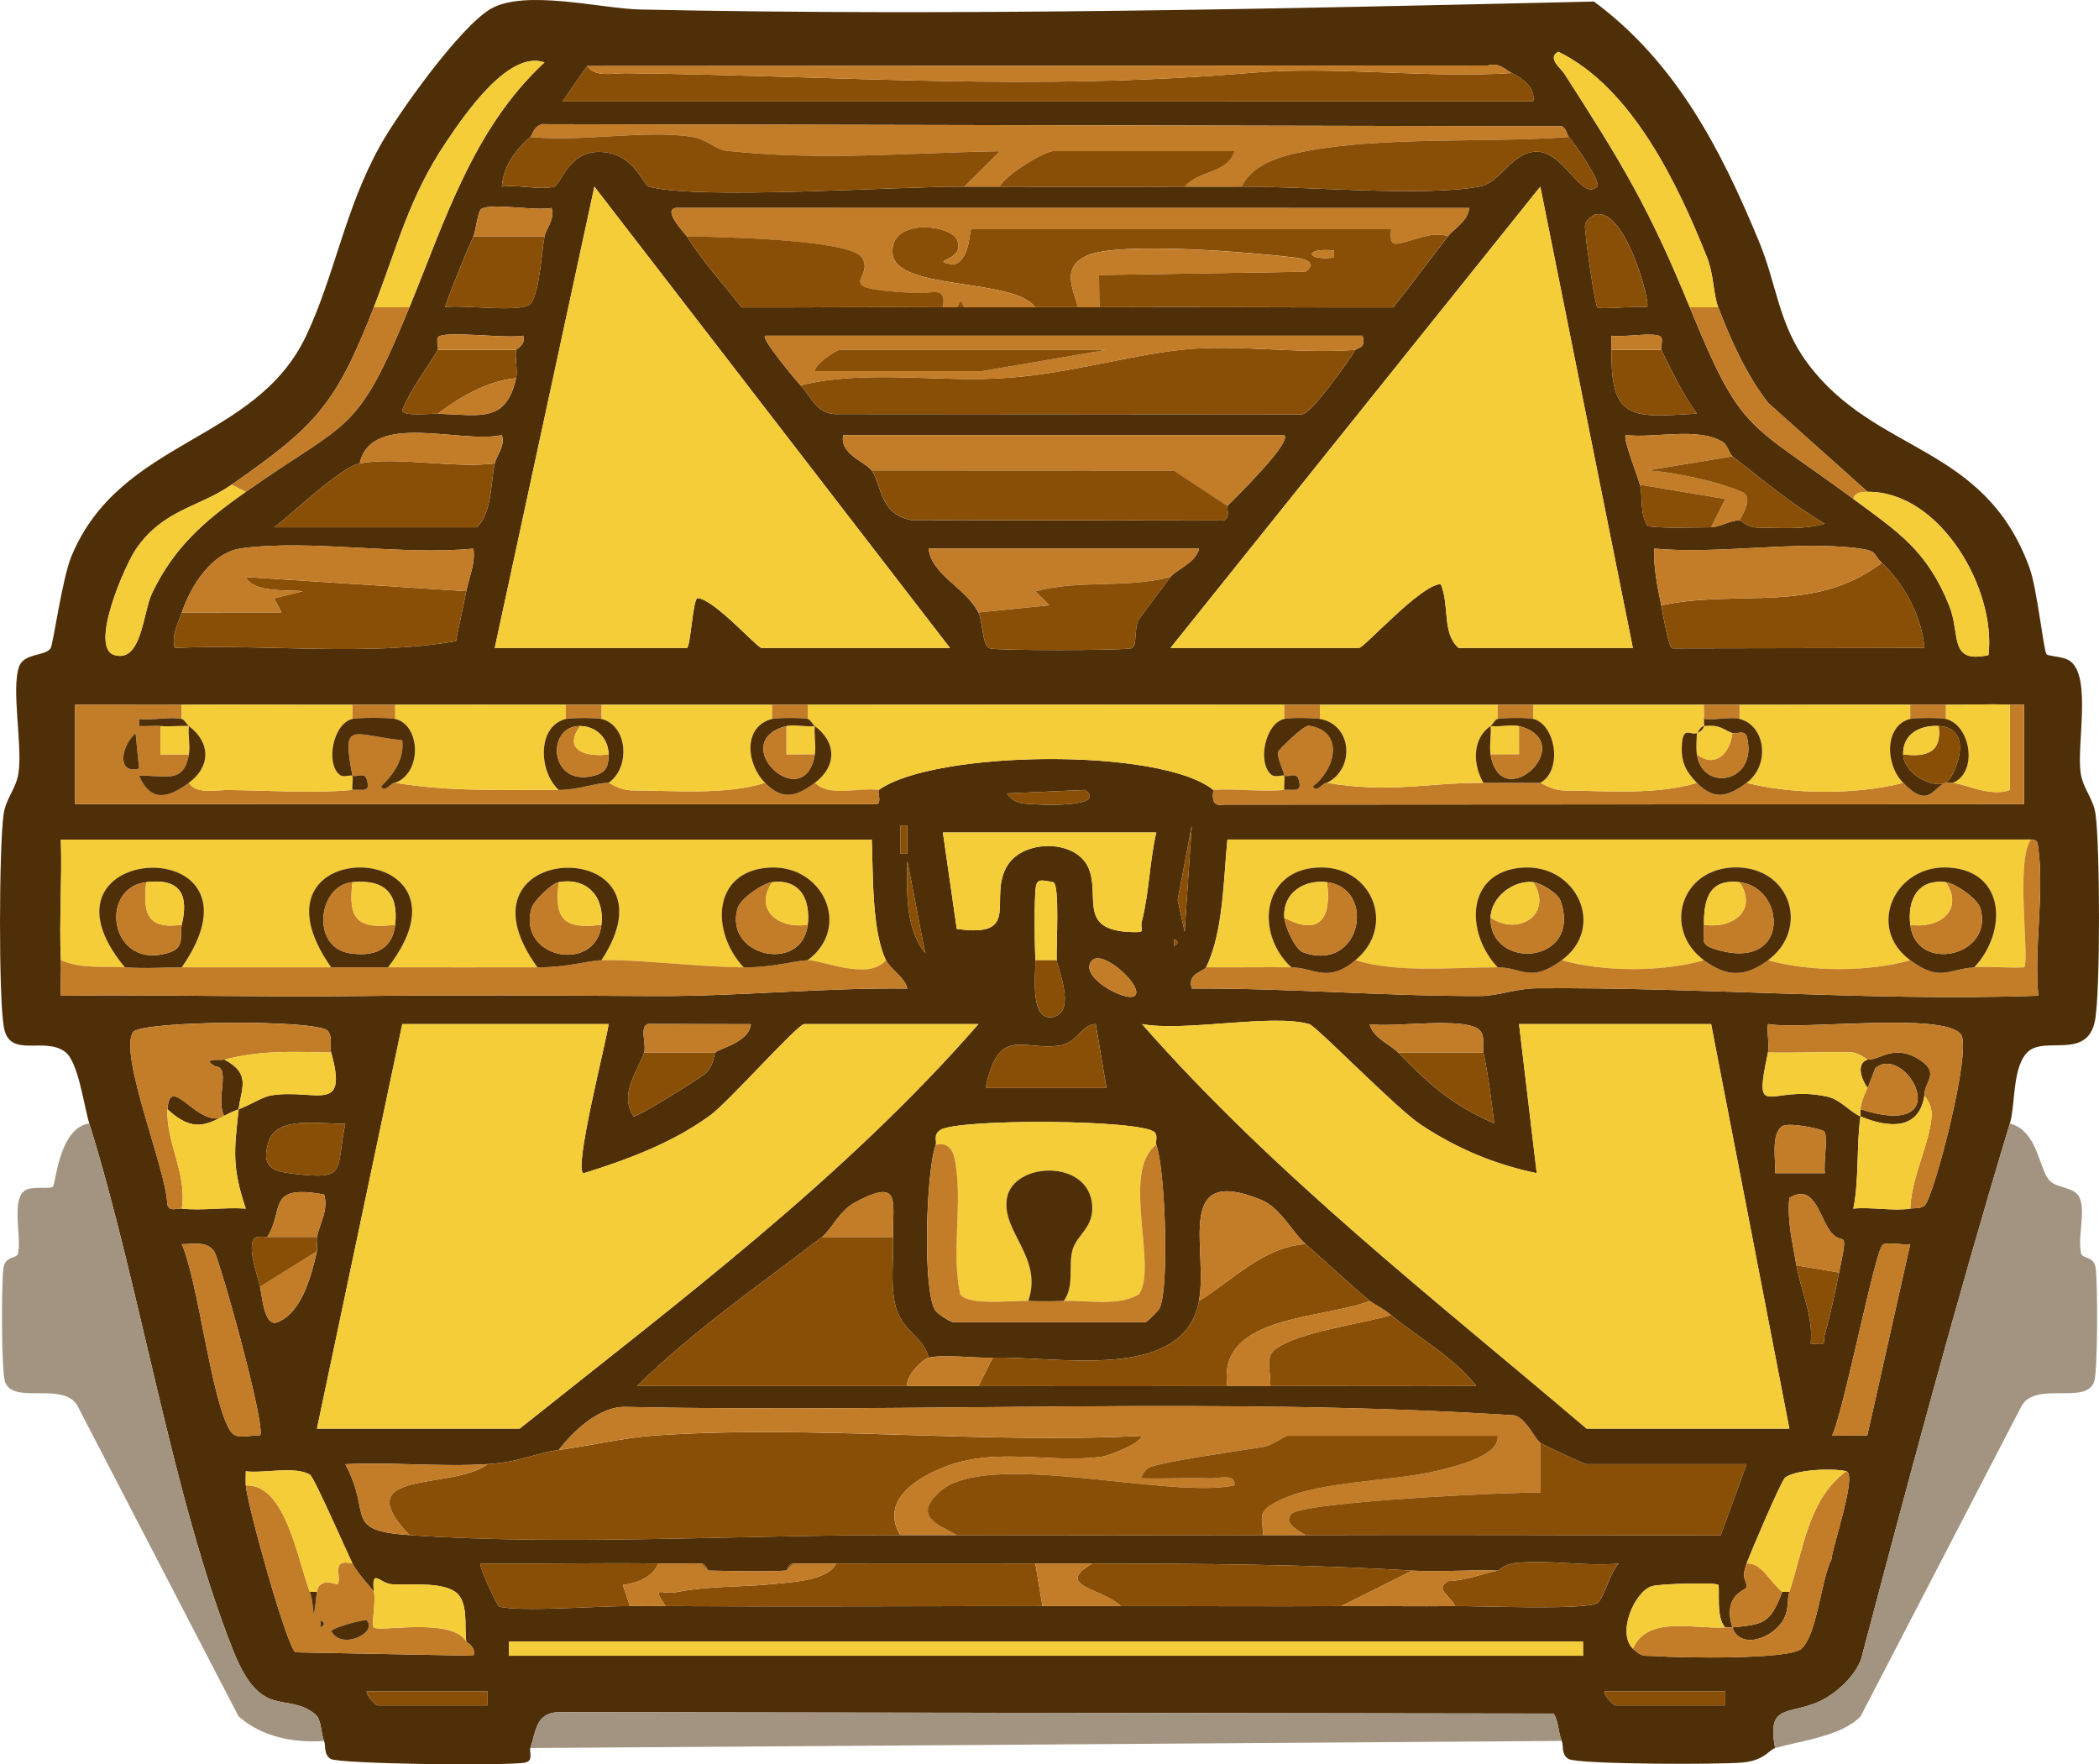
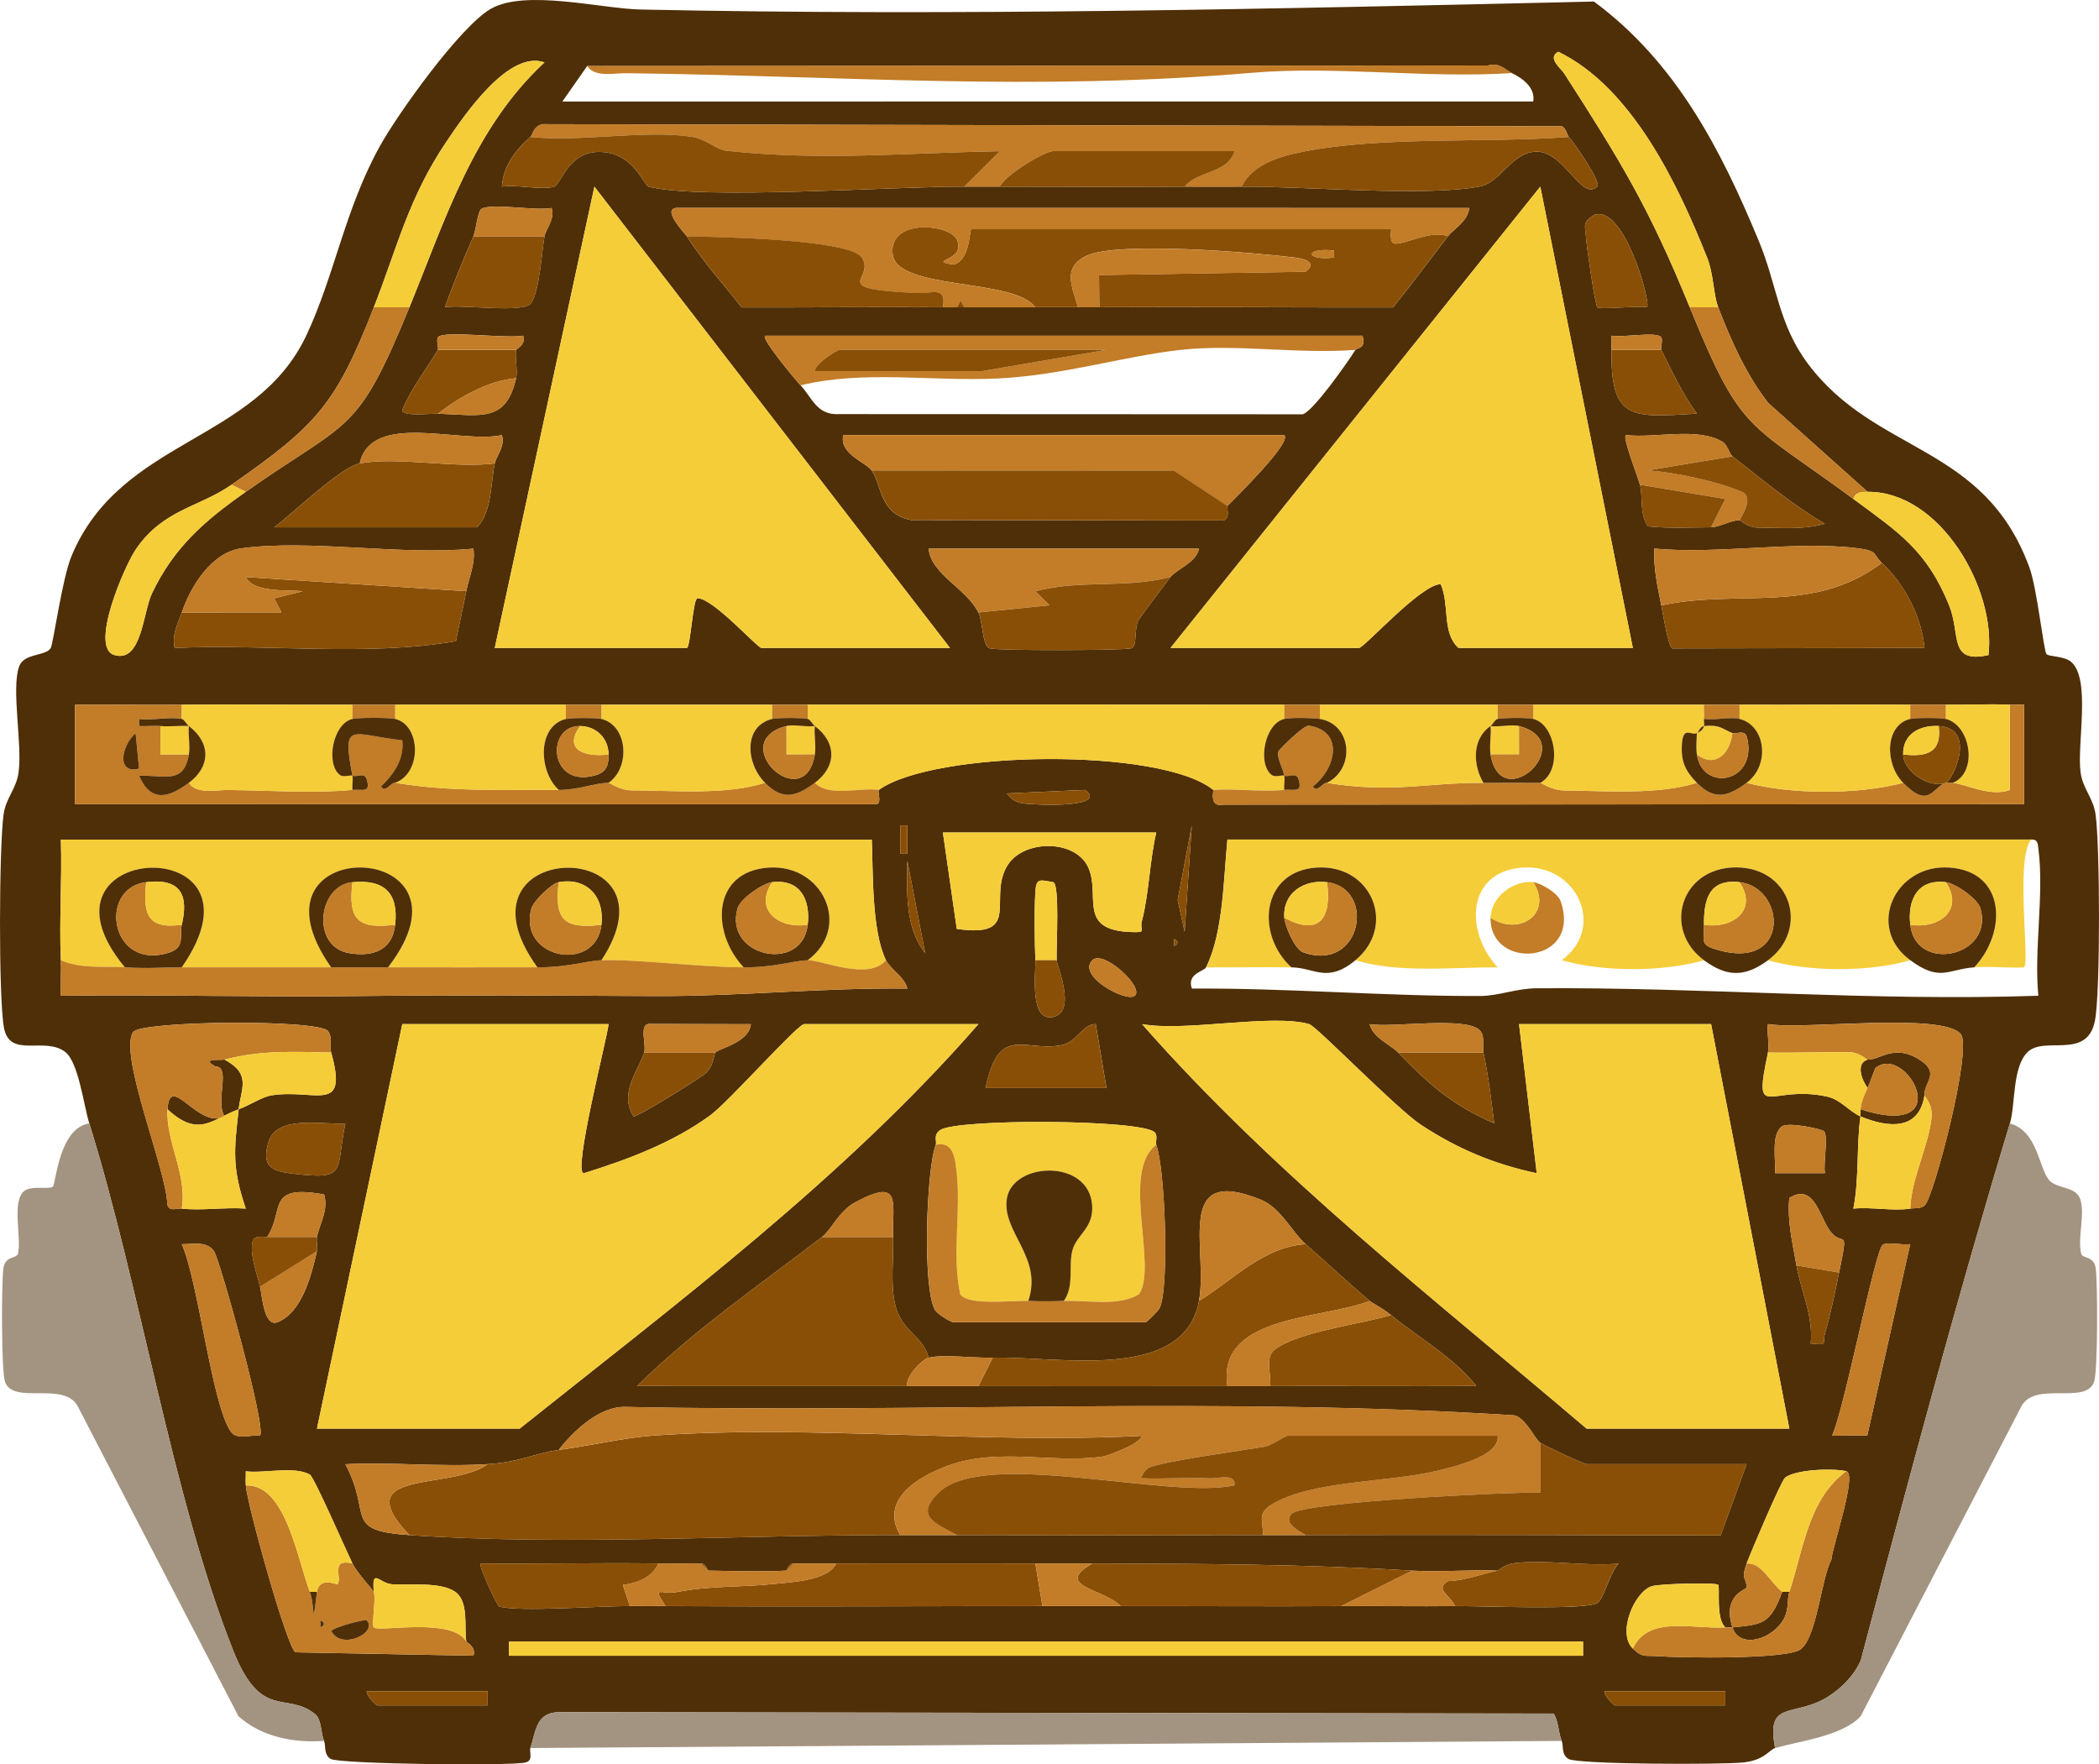
<svg xmlns="http://www.w3.org/2000/svg" id="Layer_1" data-name="Layer 1" viewBox="0 0 63.8 53.627">
  <defs>
    <style>
      .cls-1 {
        fill: #8a4f06;
      }

      .cls-2 {
        fill: #a39481;
      }

      .cls-3 {
        fill: #f5cd38;
      }

      .cls-4 {
        fill: #c37c27;
      }

      .cls-5 {
        fill: #4f2f07;
      }
    </style>
  </defs>
  <path class="cls-5" d="M2.714,34.148c-.169-.542-.327-1.87-.736-2.177-.635-.477-1.682.217-1.858-.735-.168-.905-.148-5.51-.011-6.483.071-.504.384-.768.455-1.272.121-.861-.227-2.532.016-3.22.146-.413.79-.31.957-.555.082-.12.348-2.116.64-2.813,1.497-3.573,5.59-3.429,7.131-6.691.862-1.825,1.171-3.832,2.234-5.753.556-1.004,2.451-3.65,3.376-4.181,1.049-.602,3.358-.005,4.543.021,9.648.205,19.371-.02,28.988-.242,2.497,1.849,3.857,4.489,5.019,7.299.547,1.322.585,2.504,1.479,3.702,2.072,2.777,5.364,2.424,6.743,6.216.228.626.427,2.516.514,2.618.067.079.526.056.737.226.629.508.18,2.516.3,3.374.071.504.384.768.455,1.272.134.952.149,5.375-.017,6.261-.231,1.224-1.543.454-2.055.969-.465.467-.36,1.593-.533,2.165-1.626,5.372-3.085,10.848-4.527,16.301-.191.469-.599.875-1.023,1.136-1.02.628-1.876.059-1.585,1.547-.178.05-.314.367-.966.437s-5.045.062-5.318-.107c-.223-.138-.142-.405-.202-.546-.107-.249-.091-.588-.246-.832l-30.143-.043c-.798-.03-.774.539-.961,1.091-.038.113.1.375-.141.437-.437.114-5.675.049-5.927-.107-.224-.138-.141-.407-.202-.546-.097-.223-.074-.654-.267-.811-.878-.715-1.638.22-2.494-1.935-1.849-4.652-2.821-11.036-4.374-16.022ZM51.361,9.34c1.589,3.886,1.739,3.435,4.973,5.825,1.374,1.015,2.236,1.565,2.913,3.241.355.878-.028,1.776,1.194,1.505.238-2.009-1.468-4.98-3.674-4.962l-3.022-2.702c-.672-.864-1.13-1.9-1.519-2.907-.147-.381-.137-1.005-.334-1.501-.892-2.243-2.286-5.177-4.528-6.267-.346.192.07.488.189.674,1.735,2.697,2.571,4.069,3.808,7.094ZM11.363,9.34c-1.149,2.935-1.724,3.584-4.324,5.393-1.001.696-2.068.742-2.905,1.956-.339.492-1.426,2.988-.661,3.22.836.252.87-1.295,1.146-1.873.672-1.408,1.601-2.208,2.852-3.087,3.191-2.243,3.363-1.689,4.973-5.609,1.081-2.631,1.933-5.43,4.107-7.444-1.084-.381-2.408,1.559-2.985,2.415-1.149,1.705-1.485,3.194-2.203,5.028ZM17.849,2.006l-.756,1.08,29.51-.002c.07-.422-.324-.703-.648-.862-.219-.107-.372-.331-.733-.23l-27.373.015ZM16.119,4.163c-.441.387-.822.877-.864,1.509.479-.07,1.145.112,1.577.006.221-.054.419-1.037,1.335-1.06,1.098-.027,1.376,1.014,1.562,1.06,1.628.401,7.444-.014,9.578-.005.36.001.721-.001,1.081,0,1.87.006,3.751.009,5.621,0,.576-.003,1.154.004,1.73,0,1.934-.013,5.56.314,7.239-.004.648-.123.972-1.058,1.734-1.059.847,0,1.357,1.518,1.837,1.062.137-.13-.705-1.34-.864-1.509-.061-.065-.07-.256-.211-.324l-30.998-.065c-.273.08-.272.314-.357.389ZM28.875,19.695l-10.808-14.022-3.029,14.022h5.838c.112,0,.186-1.516.326-1.512.474.001,1.82,1.512,1.944,1.512h5.729ZM49.631,19.695l-2.813-14.022-11.241,14.022h5.729c.158,0,1.876-1.93,2.484-1.941.279.638.03,1.486.543,1.941h5.297ZM14.39,7.183c-.311.711-.608,1.422-.865,2.155.519-.094,2.405.195,2.619-.123.26-.387.316-1.527.407-2.032.042-.232.325-.52.215-.862-.485.099-1.827-.16-2.132.029-.121.076-.159.633-.246.832ZM20.876,7.183c.495.778,1.104,1.44,1.666,2.161,2.037.004,4.081-.017,6.117-.004.144,0,.288,0,.432,0,.072,0,.144,0,.216,0,.719.003,1.443-.003,2.162,0,.432.002.865.002,1.297,0,.216,0,.432.001.649,0,2.973-.014,5.954.008,8.928.004.569-.705,1.112-1.444,1.666-2.161.178-.23.603-.445.649-.861l-24.106-.003c-.437.053.267.775.324.864ZM50.063,9.339c.125-.118-.692-3.154-1.617-2.803-.358.235-.261.327-.242.65.015.253.273,2.074.349,2.152.078.08,1.215-.05,1.511,0ZM13.309,10.634c-.354.598-.817,1.179-1.083,1.831-.005.204.838.102,1.083.11,1.3.043,2.07.283,2.378-1.079.055-.242-.041-.597,0-.863.004-.024.312-.157.215-.43-.49.096-2.339-.154-2.57.03-.098.078.011.342-.024.4ZM24.335,11.713c.344.367.495.921,1.178.874l14.071.006c.289-.034,1.36-1.552,1.615-1.958.044-.07.336-.025.215-.43h-18.16c-.122.091.927,1.344,1.081,1.509ZM48.983,10.634c-.034,2.175.645,2.052,2.594,1.939-.44-.603-.749-1.277-1.081-1.939-.035-.069.074-.327-.021-.402-.19-.149-1.142.032-1.493-.028-.008.143.004.287.001.431ZM10.93,14.086c-.563.104-2.038,1.521-2.594,1.942h6.162c.457-.461.408-1.3.541-1.942.05-.241.323-.516.216-.862-1.249.276-3.963-.74-4.323.862ZM26.497,14.302c.306.441.235,1.325,1.195,1.505l9.479.014c.253-.049.101-.404.136-.44.222-.23,1.976-1.937,1.729-2.156h-13.403c-.135.573.686.821.864,1.077ZM49.847,14.733c.095.344-.023.897.246,1.265.633.069,1.28.029,1.916.029.243,0,.592-.214.865-.216.029,0,.249.221.524.223.675.006,1.418.075,2.069-.115-1.013-.595-1.89-1.335-2.81-2.05-.089-.069-.151-.355-.304-.444-.778-.449-2.034-.098-2.938-.202-.098.086.355,1.233.432,1.509ZM5.525,18.616c-.122.361-.305.654-.217,1.078,2.826-.127,5.808.267,8.55-.205.097-.507.219-1.016.315-1.52.082-.428.282-.838.217-1.293-2.195.215-4.912-.289-7.038-.012-.915.119-1.554,1.145-1.826,1.953ZM29.74,18.616c.136.269.109,1.025.349,1.092.254.071,3.921.065,4.286,0,.211-.038.076-.57.238-.87.04-.073.817-1.106.964-1.3.165-.219.801-.451.865-.863h-8.216c.079.793,1.136,1.195,1.513,1.942ZM50.496,18.401c.057.273.211,1.284.341,1.307l7.657-.014c-.08-.948-.61-1.951-1.296-2.588-.282-.262-.097-.363-.743-.443-1.884-.233-4.237.195-6.176.011-.021.58.1,1.164.217,1.726ZM5.525,21.421c-1.078.009-2.165-.007-3.243,0v3.02l24.295.004c.274.042.076-.393.136-.436,1.685-1.206,8.574-1.294,10.162,0,.027.022-.139.541.31.448l24.339-.015-.002-3.023c-.143-.01-.288.008-.432.001-.643-.031-1.301.009-1.946,0-.36-.005-.721.002-1.081,0-1.726-.012-3.463.006-5.189,0-.36-.001-.721,0-1.081,0-1.726-.004-3.462.002-5.189,0-.36,0-.721,0-1.081,0-1.799-.002-3.607.002-5.405,0-.36,0-.721,0-1.081,0-4.825-.005-9.661-.005-14.486,0-.36,0-.721,0-1.081,0-1.727.002-3.462-.002-5.189,0-.36,0-.721,0-1.081,0-1.726.002-3.462-.005-5.189,0-.432.001-.865-.002-1.297,0-1.726.006-3.463-.015-5.189,0ZM32.982,24.01l-2.376.106c.251.364.586.304.96.336.238.021,2.079.061,1.416-.442ZM27.576,25.95v-.861h-.212v.861h.212ZM36.008,28.323l.216-3.234-.428,2.267.211.966ZM35.145,25.304h-6.486l.422,2.93c2.024.294.92-.943,1.546-1.937.497-.789,2.084-.791,2.46.089.364.853-.351,1.889,1.299,1.944.5.017.244-.035.322-.332.216-.827.238-1.841.437-2.694ZM1.85,29.187c.016.358-.014.722-.001,1.08,2.991-.04,5.991.045,8.984.009,3.026-.036,6.04-.014,9.06,0,2.577.012,5.114-.259,7.686-.228-.072-.339-.516-.59-.649-.861-.438-.893-.39-2.662-.432-3.667H1.85c.04,1.216-.055,2.453,0,3.667ZM36.659,29.402c-.062.124-.595.19-.431.646,2.94-.019,5.816.234,8.764.226.559-.002,1.093-.23,1.71-.235,5.086-.039,10.165.402,15.254.227-.135-1.397.178-3.078.005-4.435-.022-.172-.009-.323-.222-.312h-24.432c-.119,1.182-.124,2.826-.648,3.883ZM27.58,26.168c-.015.919-.075,2.035.54,2.799l-.54-2.799ZM31.47,29.187c.014.4-.185,1.876.537,1.725.731-.153.12-1.538.111-1.725-.018-.393.103-2.337-.109-2.374-.415-.073-.518-.128-.541.317-.034.664-.021,1.392.002,2.057ZM35.686,28.54v.216c.14-.072.14-.144,0-.216ZM34.496,30.264c.284-.263-.966-1.411-1.295-1.076-.475.483,1.055,1.299,1.295,1.076ZM10.065,31.991c-.048-.171.053-.46-.096-.652-.281-.362-5.705-.32-5.927.035-.438.701,1.025,4.206,1.042,5.224.048.249.278.121.441.138.615.067,1.316-.047,1.945-.001-.426-1.265-.352-1.778-.215-3.019.329-.118.711-.375.983-.42,1.338-.218,2.362.605,1.828-1.306ZM18.498,31.128h-6.27l-2.594,12.296h6.162c4.85-3.87,9.848-7.605,13.945-12.296h-5.297c-.199,0-2.292,2.359-2.848,2.767-1.137.835-2.515,1.35-3.851,1.766-.349.004.718-4.138.754-4.533ZM19.579,31.991c-.185.571-.771,1.236-.322,1.944.164,0,1.973-1.134,2.171-1.296.271-.221.271-.608.314-.648.143-.135,1.024-.307,1.081-.861l-3.117-.007c-.281.049-.052.64-.126.867ZM29.956,33.07h3.676l-.326-1.944c-.433.008-.55.564-1.087.651-1.106.18-1.863-.642-2.262,1.292ZM39.794,31.128c-1.146-.325-3.754.241-5.081,0,4.038,4.594,8.87,8.344,13.513,12.296h6.162l-2.378-12.296h-5.838l.538,4.533c-1.304-.279-2.396-.736-3.507-1.463-.755-.494-3.188-3.008-3.409-3.07ZM42.496,31.991c.946.97,1.623,1.589,2.921,2.153-.09-.712-.177-1.449-.327-2.153-.04-.187.055-.464-.094-.654-.363-.464-2.68-.091-3.366-.207.108.421.619.608.865.861ZM53.739,31.991c-.462,2.165.029.957,1.793,1.339.421.091.684.463,1.018.602-.123.829-.038,1.925-.217,2.804.546-.056,1.21.081,1.73,0,.145-.023.313.011.437-.095.272-.232,1.461-4.765,1.098-5.209-.551-.674-4.788-.123-5.861-.305-.04.271.054.617.001.864ZM10.497,34.15c-.702.042-2.098-.279-2.343.58-.203.71.084.862.711.939,1.729.212,1.324-.059,1.632-1.519ZM35.145,34.796c-.03-.08.054-.273-.047-.377-.382-.397-6.003-.423-6.521-.07-.221.15-.093.338-.135.448-.287.764-.412,4.393-.016,5.03.07.112.471.363.556.363h5.838c.037,0,.381-.333.429-.435.297-.633.165-4.242-.105-4.958ZM55.444,34.388c-.059-.069-1.081-.294-1.282-.15-.338.242-.182,1.037-.207,1.421h1.515c-.055-.305.108-1.115-.026-1.271ZM8.12,37.6c-.013.019-.387-.096-.444.14-.091.379.133.974.228,1.37.064.268.118,1.249.538,1.077.751-.308,1.025-1.444,1.192-2.155.029-.124-.024-.296,0-.431.067-.382.361-.803.217-1.294-1.78-.319-1.189.463-1.731,1.294ZM24.984,37.6c-1.907,1.463-3.905,2.838-5.621,4.528,2.736.008,5.48-.003,8.216.002.719.001,1.443,0,2.162,0,2.519.003,5.048.005,7.567,0,.432,0,.865.001,1.297,0,2.087-.006,4.182.006,6.269-.002-.709-.889-1.725-1.447-2.593-2.155-.272-.222-.561-.358-.649-.431-.651-.551-1.299-1.161-1.946-1.726-.405-.353-.761-1.105-1.352-1.346-2.672-1.092-1.602,1.502-1.891,3.072-.459,2.493-4.309,1.669-6.27,1.726-.543.016-1.518-.108-1.946,0-.177-.694-.852-.791-1.031-1.667-.131-.639-.029-1.345-.05-2-.033-1.03.295-1.838-1.161-1.051-.483.262-.718.833-1.002,1.051ZM54.604,38.463c.139.789.518,1.539.433,2.373.561.061.344,0,.437-.316.161-.547.31-1.271.427-1.842.311-1.522.109-.688-.305-1.304-.308-.458-.479-1.418-1.209-.961-.068.7.098,1.372.217,2.049ZM7.902,43.639c.211-.198-1.227-5.38-1.399-5.613-.235-.317-.655-.202-.977-.21.515,1.185.905,4.848,1.489,5.697.187.272.624.083.887.125ZM58.062,37.816c-.233.039-.711-.082-.84.024-.232.19-1.184,5.074-1.536,5.799l1.071-.008,1.305-5.815ZM16.984,44.072c-.749.101-1.161.369-2.162.431-1.428.089-2.893-.067-4.324.002.83,1.556-.094,2.014,1.946,2.155,4.708.325,10.123-.01,14.918,0,.576.001,1.154,0,1.73,0,3.095.005,6.201.007,9.297,0,.432-.001.865.001,1.297,0,4.201-.012,8.41.001,12.613.01l.791-2.167h-4.865c-.077,0-1.279-.564-1.405-.647-.166-.11-.429-.739-.785-.835-8.92-.572-18.024-.067-27.012-.257-.781-.029-1.577.705-2.04,1.308ZM7.471,45.15c.041.575,1.247,4.916,1.51,5.073l5.408.103c.095-.265-.211-.406-.215-.43-.072-.426.095-1.237-.36-1.527-.45-.288-1.344-.184-1.896-.214-.379-.021-.627-.528-.555.232-.015-.052-.504-.565-.649-.863-.202-.416-1.165-2.623-1.293-2.7-.452-.272-1.406-.033-1.951-.103.005.142-.009.288.001.43ZM53.091,47.523c-.189.513.01.44-.007.73-.004.072-.746.231-.425,1.211-.071.007-.145-.004-.216,0-.299-.259-.155-1.228-.217-1.294-.069-.073-1.759-.035-2.012.041-.532.16-1.072,1.426-.582,1.9.292.283.381.202.737.228.729.055,3.956.103,4.363-.209.493-.377.618-2.119.936-2.733.019-.361.797-2.6.449-2.68-.41-.094-1.527-.056-1.858.196-.114.087-1.034,2.243-1.169,2.609ZM25.416,47.523c-.432.001-.865-.001-1.297,0-.151,0-.201.215-.216.216-.779.043-1.596.011-2.378,0-.015,0-.064-.214-.216-.216-.432-.004-.865.006-1.297,0-1.798-.026-3.606.018-5.404.001-.069.062.497,1.287.566,1.307.616.173,3.08-.022,3.974-.013.36.003.721-.002,1.081,0,3.816.022,7.643-.002,11.459,0,.791,0,1.587.002,2.378,0,2.231-.004,4.472.013,6.702,0,1.15-.007,2.309.013,3.459,0,.75-.009,3.988.135,4.332-.1.189-.13.381-.934.641-1.192-1.001.092-2.187-.13-3.158-.015-.329.039-.475.22-.518.229-.859-.036-1.738.052-2.594,0-3.221-.195-6.454-.212-9.729-.216-.576,0-1.154,0-1.73,0-2.007,0-4.123-.005-6.054,0ZM48.118,49.896H15.471v.431h32.647v-.431ZM14.822,51.406h-3.676c-.016.14.287.431.324.431h3.351v-.431ZM52.442,51.406h-3.676c-.016.14.287.431.324.431h3.351v-.431Z" />
  <path class="cls-5" d="M52.658,49.465c.924-.095,1.144-.09,1.513-1.079h.216c-.072.216-.005.504-.158.804-.319.625-1.346.963-1.572.275Z" />
  <path class="cls-5" d="M58.496,33.286c-.159,1.072-1.08,1.008-1.946.647.01-.07-.011-.146,0-.216,3.012.959,1.398-2.018.46-1.257-.026.021-.167.444-.243.61-.178-.243-.372-.745,0-.863.376.022.813-.506,1.606.021.603.401.102.671.124,1.057Z" />
  <path class="cls-5" d="M6.822,32.207c.829.436.501.885.432,1.51-.776.278-1.206.895-2.162,0,.065-1.153.946.633,1.729.214-.286-.482.213-1.509-.279-1.518-.463-.26.174-.18.28-.207Z" />
  <path class="cls-2" d="M61.09,34.148c.848.228.879,1.36,1.193,1.721.24.276.804.182.942.57.162.457-.081,1.166.031,1.66.039.172.393.057.445.457.061.468.063,3.099-.047,3.436-.243.74-1.84-.055-2.233.792l-4.866,9.383c-.564.601-1.797.739-2.6.965-.291-1.488.565-.919,1.585-1.547.424-.261.832-.667,1.023-1.136,1.442-5.453,2.901-10.929,4.527-16.301Z" />
  <path class="cls-2" d="M2.714,34.148c1.552,4.986,2.525,11.37,4.374,16.022.857,2.155,1.616,1.221,2.494,1.935.193.157.17.588.267.811-.914.067-1.897-.12-2.6-.749l-4.866-9.383c-.393-.847-1.99-.052-2.233-.792-.11-.337-.109-2.968-.047-3.436.052-.4.406-.284.445-.457.114-.503-.215-1.632.212-1.915.228-.151.748-.022.85-.118.084-.08.184-1.791,1.105-1.918Z" />
  <path class="cls-2" d="M16.119,53.132c.187-.552.163-1.121.961-1.091l30.143.043c.155.245.139.583.246.832l-31.35.216Z" />
  <path class="cls-3" d="M18.498,31.128c-.036.395-1.102,4.538-.754,4.533,1.336-.416,2.714-.931,3.851-1.766.556-.408,2.649-2.767,2.848-2.767h5.297c-4.098,4.691-9.095,8.426-13.945,12.296h-6.162l2.594-12.296h6.27Z" />
  <path class="cls-3" d="M39.794,31.128c.221.063,2.654,2.576,3.409,3.07,1.111.727,2.202,1.184,3.507,1.463l-.538-4.533h5.838l2.378,12.296h-6.162c-4.643-3.952-9.475-7.702-13.513-12.296,1.326.241,3.935-.325,5.081,0Z" />
  <path class="cls-3" d="M28.875,19.695h-5.729c-.123,0-1.47-1.511-1.944-1.512-.141-.004-.215,1.512-.326,1.512h-5.838l3.029-14.022,10.808,14.022Z" />
  <path class="cls-3" d="M49.631,19.695h-5.297c-.513-.455-.265-1.303-.543-1.941-.608.011-2.326,1.941-2.484,1.941h-5.729l11.241-14.022,2.813,14.022Z" />
  <path class="cls-3" d="M1.85,29.187c-.055-1.215.04-2.451,0-3.667h24.648c.042,1.006-.005,2.775.432,3.667-.531.638-1.961-.013-2.378,0,1.356-1.012.459-2.926-1.185-2.816-1.729.116-1.76,1.971-.76,3.032-1.36-.002-3.203-.249-4.324-.216,2.532-3.849-4.788-3.718-1.946.216-1.511.004-3.03,0-4.54,0,3.058-3.952-4.64-4.139-1.73,0-1.511-.004-3.03.003-4.54,0,2.941-4.214-4.919-3.854-1.73,0-.657-.041-1.311.057-1.946-.216Z" />
  <path class="cls-3" d="M61.739,25.519c-.49.564-.037,3.711-.215,3.884-.5.026-1.016-.038-1.515-.001,1-1.061.968-2.916-.76-3.032-1.648-.11-2.542,1.824-1.185,2.816-1.239.361-3.068.362-4.324,0,1.27-.939.704-2.822-.973-2.822s-2.243,1.882-.973,2.822c-1.239.361-3.068.362-4.324,0,1.357-.992.463-2.927-1.185-2.816-1.729.116-1.76,1.971-.76,3.032-1.385-.003-3.02.184-4.324-.216,1.265-1.044.5-2.929-1.185-2.816s-1.849,2.039-.76,3.032c-.863-.008-1.732.006-2.594,0,.524-1.057.529-2.701.648-3.884h24.432Z" />
  <path class="cls-1" d="M16.984,44.072c.954-.128,1.986-.375,2.911-.439,4.799-.331,9.979.261,14.817.01-.06.248-1.031.608-1.201.632-1.545.216-3.151-.286-4.697.275-.909.33-2.087,1.041-1.451,2.111-4.796-.01-10.21.325-14.918,0-1.936-2.028,1.282-1.346,2.378-2.157,1.001-.062,1.413-.331,2.162-.431Z" />
  <path class="cls-4" d="M46.821,43.856v1.509c-.98-.013-7.229.285-7.566.651-.269.292.272.544.432.644-.432.001-.865-.001-1.297,0,.008-.431-.185-.658.266-.931,1.221-.74,3.563-.67,5.018-1.023.513-.125,1.921-.443,1.851-1.066h-6.378c-.096,0-.476.294-.742.338-.651.108-3.086.444-3.477.629-.099.047-.273.281-.212.325.682.024,1.373-.026,2.056.002.263.011.804-.163.753.213-2,.438-7.575-1.129-8.979.209-.768.732-.096.952.548,1.303-.576,0-1.154.001-1.73,0-.635-1.07.542-1.782,1.451-2.111,1.546-.56,3.152-.058,4.697-.275.171-.024,1.142-.384,1.201-.632-4.838.251-10.018-.341-14.817-.01-.925.064-1.957.311-2.911.439.463-.603,1.259-1.337,2.04-1.308,8.988.19,18.092-.315,27.012.257.355.097.618.726.785.835Z" />
  <path class="cls-1" d="M31.47,9.34c-.647-.896-4.219-.505-4.338-1.618-.118-1.103,1.752-.915,1.958-.43.282.665-.96.611-.11.751.518-.125.483-1.077.544-1.077h12.756c.023,0-.077.42.123.439.3.029,1.114-.428,1.606-.224-.554.717-1.097,1.456-1.666,2.161-2.974.004-5.955-.018-8.928-.004l-.01-.979,6.279-.101c.365-.276-.026-.392-.321-.429-1.253-.157-5.374-.501-6.327-.058-.753.35-.459.919-.269,1.566-.432.002-.865.002-1.297,0ZM40.55,7.617c-.899-.107-.899.319,0,.211v-.211Z" />
  <path class="cls-3" d="M39.037,21.421v.431c-.603.149-.815,1.357-.393,1.695.12.096.309,0,.393.031.024.133-.016.292,0,.431-.694.067-1.457-.047-2.162,0-1.587-1.294-8.476-1.206-10.162,0-.61-.082-1.504.232-1.946-.216.662-.492.674-1.217,0-1.726-.029.276.044.602,0,.863h-.866s.001-.863.001-.863c.228-.06.601.04.865,0-.069-.052-.138-.198-.216-.216v-.431c4.825-.005,9.661-.005,14.486,0Z" />
  <path class="cls-1" d="M29.092,46.66c-.644-.351-1.316-.571-.548-1.303,1.404-1.338,6.979.229,8.979-.209.051-.376-.491-.203-.753-.213-.683-.028-1.375.022-2.056-.002-.06-.044.114-.278.212-.325.392-.185,2.826-.521,3.477-.629.267-.044.647-.338.742-.338h6.378c.07.622-1.338.941-1.851,1.066-1.455.354-3.797.283-5.018,1.023-.451.273-.258.5-.266.931-3.095.007-6.201.005-9.297,0Z" />
  <path class="cls-4" d="M47.685,4.163c-2.503.191-5.659-.032-8.089.45-.695.138-1.524.376-1.857,1.06-.576.004-1.154-.003-1.73,0,.414-.507,1.291-.379,1.513-1.079h-5.513c-.256,0-1.456.717-1.622,1.079-.36-.001-.721.001-1.081,0l1.081-1.076c-2.886.048-5.418.299-8.311-.015-.323-.035-.604-.363-1.083-.43-1.456-.204-3.363.172-4.876.011.085-.075.084-.309.357-.389l30.998.065c.141.067.15.259.211.324Z" />
  <path class="cls-1" d="M27.146,37.6c.021.655-.08,1.361.05,2,.179.876.854.973,1.031,1.667-.194.049-.719.581-.649.863-2.736-.005-5.48.005-8.216-.002,1.717-1.69,3.715-3.065,5.621-4.528h2.162Z" />
  <path class="cls-3" d="M28.443,34.796c.041-.11-.087-.297.135-.448.518-.352,6.139-.326,6.521.07.1.104.016.297.047.377-1.089.814.055,3.709-.527,4.544-.629.377-1.536.177-2.284.202.333-.468.121-1.076.269-1.566.136-.453.633-.654.592-1.328-.087-1.431-2.407-1.338-2.592-.222-.168,1.019,1.108,1.795.649,3.117-.509-.019-1.819.154-2.068-.202-.265-1.235.038-2.535-.116-3.773-.045-.362-.093-.891-.627-.771Z" />
-   <path class="cls-1" d="M41.199,10.634c-.255.406-1.325,1.924-1.615,1.958l-14.071-.006c-.684.047-.835-.507-1.178-.874,1.889-.467,4-.116,5.955-.207,2.023-.094,3.839-.678,5.611-.873,1.659-.183,3.605.136,5.298.001Z" />
  <path class="cls-4" d="M20.876,7.183c-.057-.089-.761-.811-.324-.864l24.106.003c-.046.416-.47.63-.649.861-.492-.204-1.306.253-1.606.224-.201-.02-.1-.439-.123-.439h-12.756c-.06,0-.026.952-.544,1.077-.851-.14.392-.086.11-.751-.206-.485-2.076-.674-1.958.43.119,1.113,3.691.722,4.338,1.618-.719-.003-1.443.003-2.162,0l-.108-.211-.108.211c-.144,0-.288,0-.432,0,.12-.654-.33-.414-.746-.432-2.864-.125-1.267-.403-1.72-1.083-.37-.556-4.441-.625-5.317-.641Z" />
  <path class="cls-1" d="M46.821,43.856c.126.083,1.328.647,1.405.647h4.865l-.791,2.167c-4.203-.008-8.412-.022-12.613-.01-.159-.1-.701-.352-.432-.644.338-.367,6.586-.665,7.565-.651v-1.509Z" />
-   <path class="cls-4" d="M61.739,25.519c.213-.011.2.14.222.312.174,1.356-.14,3.038-.005,4.435-5.089.175-10.168-.266-15.254-.227-.617.005-1.151.233-1.71.235-2.948.009-5.824-.245-8.764-.226-.164-.456.37-.522.431-.646.863.006,1.732-.008,2.594,0,.702.007,1.083.496,1.946-.216,1.304.399,2.939.213,4.324.216.759.001.981.49,1.946-.216,1.257.362,3.085.361,4.324,0,.698.516,1.248.516,1.946,0,1.257.362,3.085.361,4.324,0,.912.667,1.131.276,1.946.216.499-.037,1.014.027,1.515.001.178-.173-.275-3.32.215-3.884Z" />
-   <path class="cls-1" d="M45.956,2.221c.324.158.717.44.648.862l-29.51.002.756-1.08c.225.358.82.215,1.186.219,6.666.082,12.339.554,19.02-.013,2.523-.214,5.345.177,7.901.009Z" />
  <path class="cls-4" d="M5.525,21.421v.431c-.366-.076-.897.052-1.296.002v.211c.213.017.434-.015.648.002v.864s.865-.001.865-.001c-.156.929-.746.617-1.513.649.357.818.891.676,1.513.214.225.357.821.216,1.186.219,1.179.012,2.653.108,3.787-.004.289-.028.565.11.434-.321-.07-.23-.287-.057-.434-.11-.336-1.706-.021-1.242,1.515-1.077.061.574-.252,1.02-.645,1.403.121.221.302-.131.428-.11,1.713.281,3.212.205,4.973.216.593.004,1.102-.215,1.513-.216.038,0,.34.23.731.231,1.279.003,2.832.147,4.025-.231.531.541.94.427,1.513,0,.442.448,1.336.133,1.946.216-.06.043.138.477-.136.436l-24.295-.004v-3.02c1.078-.007,2.165.009,3.243,0ZM4.227,23.361l-.106-1.076c-.435.378-.591,1.264.106,1.076Z" />
  <path class="cls-4" d="M3.795,29.402c.753.047,1.087-.001,1.73,0,1.511.003,3.03-.004,4.54,0,.565.001,1.167,0,1.73,0,1.511,0,3.03.004,4.54,0,.976-.002,1.476-.202,1.946-.216,1.121-.033,2.964.213,4.324.216.967.002,1.476-.201,1.946-.216.417-.013,1.848.638,2.378,0,.133.27.577.522.649.861-2.571-.03-5.109.24-7.686.228-3.02-.014-6.034-.036-9.06,0-2.993.036-5.993-.049-8.984-.009-.013-.358.017-.721.001-1.08.635.273,1.289.174,1.946.216Z" />
  <path class="cls-1" d="M39.686,37.816c.647.564,1.295,1.174,1.946,1.726-1.421.565-4.653.415-4.324,2.589-2.519.005-5.048.003-7.567,0l.432-.863c1.961-.057,5.811.767,6.27-1.726,1.037-.63,1.939-1.637,3.243-1.726Z" />
  <path class="cls-4" d="M26.497,14.302c-.177-.256-.999-.504-.864-1.077h13.403c.247.219-1.507,1.926-1.729,2.156l-1.626-1.074-9.185-.004Z" />
  <path class="cls-1" d="M16.119,4.163c1.513.161,3.42-.215,4.876-.011.479.067.759.395,1.083.43,2.892.314,5.425.063,8.311.015l-1.081,1.076c-2.134-.009-7.95.406-9.578.005-.187-.046-.464-1.087-1.562-1.06-.916.022-1.114,1.005-1.335,1.06-.432.106-1.098-.076-1.577-.006.041-.632.423-1.122.864-1.509Z" />
  <path class="cls-1" d="M37.308,15.38c-.035.037.117.391-.136.44l-9.479-.014c-.959-.18-.889-1.063-1.195-1.505l9.185.004,1.626,1.074Z" />
  <path class="cls-1" d="M14.173,17.969c-.096.504-.218,1.013-.315,1.52-2.742.472-5.724.078-8.55.205-.088-.423.095-.717.217-1.078l3.028-.002-.219-.428.865-.215c-.452-.052-1.493.058-1.728-.431l6.701.429Z" />
  <path class="cls-4" d="M61.09,21.421c.144.007.289-.011.432-.001l.002,3.023-24.339.015c-.449.093-.283-.426-.31-.448.705-.047,1.468.067,2.162,0,.289-.028.565.11.434-.321-.07-.23-.287-.057-.434-.11-.039-.221-.236-.548-.182-.735.017-.058.774-.81.93-.786,1.094.169.811,1.323.122,1.847.121.221.302-.131.428-.11,1.99.326,3.031-.011,4.757,0,.548.003,1.164,0,1.73,0,.038,0,.342.227.731.231,1.272.014,2.837.139,4.025-.231.528.542.943.425,1.513,0,1.394.361,3.363.361,4.757,0,.794.815.894.13,1.297,0,.048-.015.149-.005.216,0,.352.025,1.135.439,1.731.217v-2.59Z" />
  <rect class="cls-3" x="15.471" y="49.896" width="32.647" height=".431" />
  <path class="cls-1" d="M57.199,17.106c.686.636,1.216,1.64,1.296,2.588l-7.657.014c-.131-.023-.285-1.034-.341-1.307,2.324-.506,4.628.287,6.702-1.294Z" />
  <path class="cls-4" d="M24.335,11.713c-.154-.165-1.203-1.418-1.081-1.508h18.16c.121.405-.171.359-.215.429-1.694.135-3.639-.184-5.298-.001-1.772.195-3.588.779-5.611.873-1.954.09-4.065-.26-5.955.207ZM33.632,10.634h-8.108c-.088,0-.755.42-.757.647h5.081l3.784-.647Z" />
  <path class="cls-1" d="M31.47,47.523l.216,1.294c-3.816-.002-7.643.022-11.459,0-.429-.66-.126-.337.328-.424,1.073-.205,1.972-.141,2.995-.251.521-.056,1.607-.095,1.865-.619,1.931-.005,4.047,0,6.054,0Z" />
  <path class="cls-3" d="M45.523,21.421v.431c-.082.015-.15.171-.216.216.264.04.637-.06.865,0v.864s-.865-.001-.865-.001c-.044-.261.029-.587,0-.863-.574.391-.535,1.194-.216,1.726-1.726-.011-2.767.326-4.757,0,.865-.432.764-1.776-.216-1.942v-.431c1.799.002,3.607-.002,5.405,0Z" />
  <path class="cls-1" d="M42.929,47.739l-2.162,1.079c-2.231.013-4.472-.004-6.702,0-.539-.539-2.055-.606-.865-1.294,3.275.004,6.508.021,9.729.216Z" />
  <path class="cls-3" d="M5.741,22.068c-.029.276.044.602,0,.863h-.866s.001-.863.001-.863c.285.024.579-.016.865,0Z" />
  <path class="cls-3" d="M10.714,21.421v.431c-.601.143-.815,1.357-.393,1.695.12.096.309,0,.393.031.025.129-.017.293,0,.431-1.134.111-2.608.016-3.787.004-.365-.004-.961.138-1.186-.219.664-.493.672-1.215,0-1.726-.068-.052-.139-.2-.216-.216v-.431c1.726-.015,3.463.006,5.189,0Z" />
  <path class="cls-3" d="M35.145,25.304c-.199.853-.221,1.867-.437,2.694-.078.297.178.349-.322.332-1.65-.055-.935-1.091-1.299-1.944-.376-.88-1.963-.878-2.46-.089-.627.994.477,2.231-1.546,1.937l-.422-2.93h6.486Z" />
  <path class="cls-3" d="M51.793,21.421c-.01.142.014.29,0,.431-.007.074.015.153,0,.216-.111.009-.172.195-.216.216-.174.084-.41-.226-.453.318-.042.538.102.832.453,1.193-1.188.371-2.754.245-4.025.231-.389-.004-.693-.231-.731-.231.69-.378.463-1.776-.216-1.942v-.431c1.726.002,3.462-.004,5.189,0Z" />
  <path class="cls-3" d="M52.658,22.284c-.06.609-.526,1.086-1.081.647-.028-.183-.009-.448,0-.647,0-.015.176-.042.216-.216.494-.041.512.068.865.216Z" />
  <path class="cls-3" d="M17.2,21.421v.431c-.882.219-.83,1.6-.216,2.157-1.761-.011-3.26.066-4.973-.216.823-.3.781-1.756,0-1.942v-.431c1.726-.005,3.462.002,5.189,0Z" />
  <path class="cls-4" d="M28.443,34.796c.534-.12.582.408.627.771.154,1.238-.148,2.539.116,3.773.249.356,1.559.183,2.068.202.417.016.658.014,1.081,0,.748-.025,1.654.175,2.284-.202.582-.835-.562-3.73.527-4.544.27.716.401,4.325.105,4.958-.048.102-.392.435-.429.435h-5.838c-.085,0-.487-.251-.556-.363-.396-.637-.271-4.266.016-5.03Z" />
  <path class="cls-3" d="M58.063,21.421v.431c-.771.188-.785,1.358-.216,1.942-1.394.361-3.363.361-4.757,0,.728-.542.575-1.745-.216-1.942v-.431c1.726.006,3.463-.012,5.189,0Z" />
  <path class="cls-3" d="M23.47,21.421v.431c-.877.219-.809,1.339-.216,1.942-1.193.378-2.746.235-4.025.231-.391-.001-.693-.231-.731-.231.663-.454.597-1.739-.216-1.942v-.431c1.727-.002,3.462.002,5.189,0Z" />
  <path class="cls-4" d="M10.065,31.991c-1.181-.023-2.121-.073-3.243.216-.106.027-.743-.053-.28.207.492.009-.007,1.036.279,1.518-.783.419-1.663-1.368-1.729-.214-.056.994.609,1.979.432,3.02-.163-.018-.393.111-.441-.138-.017-1.018-1.48-4.523-1.042-5.224.222-.355,5.646-.397,5.927-.035.148.191.048.481.096.652Z" />
  <path class="cls-1" d="M47.685,4.163c.159.169,1.001,1.379.864,1.509-.48.456-.99-1.063-1.837-1.062-.762,0-1.086.936-1.734,1.059-1.679.319-5.304-.009-7.239.004.332-.684,1.162-.922,1.857-1.06,2.43-.482,5.586-.259,8.089-.45Z" />
  <path class="cls-4" d="M9.417,48.386c.16.43.064,1.254.216,0,.07-.478.611-.204.632-.237.133-.208-.235-.79.449-.626.144.298.633.811.649.863.071.24-.079,1-.001,1.08.146.151,2.386-.319,2.812.43.004.024.31.165.215.43l-5.408-.103c-.263-.157-1.469-4.498-1.51-5.073,1.198-.05,1.553,2.179,1.946,3.236ZM9.741,49.249v.216c.14-.072.14-.144,0-.216ZM11.145,49.25c-.039-.04-.938.185-1.078.322.31.61,1.435.046,1.078-.322Z" />
  <path class="cls-4" d="M5.525,18.616c.273-.808.912-1.834,1.826-1.953,2.126-.277,4.843.227,7.038.012.066.456-.135.865-.217,1.293l-6.701-.429c.234.489,1.276.38,1.728.431l-.865.215.219.428-3.028.002Z" />
  <path class="cls-4" d="M45.956,2.221c-2.556.168-5.377-.223-7.901-.009-6.681.567-12.355.095-19.02.013-.366-.005-.961.138-1.186-.219l27.373-.015c.361-.1.515.123.733.23Z" />
  <path class="cls-1" d="M15.038,14.086c-.132.641-.083,1.481-.541,1.942h-6.162c.557-.42,2.032-1.837,2.594-1.942,1.158-.215,2.874.156,4.108,0Z" />
  <path class="cls-4" d="M29.74,18.616c-.378-.747-1.435-1.148-1.513-1.942h8.216c-.064.412-.7.644-.865.863-1.359.357-2.757.072-4.107.434l.429.426-2.16.218Z" />
  <path class="cls-1" d="M20.876,7.183c.877.016,4.948.085,5.317.641.453.681-1.144.959,1.72,1.083.416.018.867-.221.746.432-2.036-.013-4.08.008-6.117.004-.562-.721-1.171-1.384-1.666-2.161Z" />
  <path class="cls-4" d="M57.199,17.106c-2.074,1.581-4.379.789-6.702,1.294-.117-.562-.238-1.145-.217-1.726,1.939.183,4.292-.245,6.176-.011.646.08.461.181.743.443Z" />
  <path class="cls-1" d="M42.28,39.973c.869.708,1.885,1.266,2.593,2.155-2.087.009-4.182-.004-6.269.002.053-.314-.169-.864.134-1.102.704-.552,2.646-.781,3.542-1.056Z" />
  <path class="cls-4" d="M58.063,36.737c.03-.916.543-1.864.644-2.74.051-.446-.208-.647-.212-.712-.022-.386.479-.657-.124-1.057-.793-.527-1.229,0-1.606-.021-.035-.002-.248-.216-.525-.222-.833-.019-1.67.025-2.502.007.053-.247-.041-.593-.001-.864,1.073.182,5.31-.368,5.861.305.364.445-.826,4.977-1.098,5.209-.125.106-.292.073-.437.095Z" />
  <path class="cls-1" d="M35.578,17.538c-.147.194-.924,1.227-.964,1.3-.163.3-.027.832-.238.87-.366.066-4.033.071-4.286,0-.24-.067-.213-.823-.349-1.092l2.16-.218-.429-.426c1.349-.362,2.748-.077,4.107-.434Z" />
  <path class="cls-3" d="M52.226,9.34h-.865c-1.237-3.025-2.073-4.397-3.808-7.094-.119-.186-.536-.482-.189-.674,2.242,1.09,3.636,4.024,4.528,6.267.197.496.187,1.12.334,1.501Z" />
  <path class="cls-3" d="M11.363,9.34c.718-1.834,1.055-3.324,2.203-5.028.577-.856,1.901-2.796,2.985-2.415-2.174,2.014-3.026,4.813-4.107,7.444h-1.081Z" />
  <path class="cls-4" d="M49.631,50.112c.461-1.026,1.842-.587,2.811-.647.072-.004.145.007.216,0,.225.688,1.253.351,1.572-.275.153-.3.086-.588.158-.804.433-1.302.573-2.817,1.73-3.667.348.079-.43,2.318-.449,2.68-.318.614-.443,2.356-.936,2.733-.408.311-3.634.263-4.363.209-.356-.027-.445.055-.737-.228Z" />
  <path class="cls-4" d="M53.091,47.523c.447-.044.728.586,1.081.863-.369.989-.589.983-1.513,1.079-.321-.98.421-1.14.425-1.211.017-.291-.182-.217.007-.73Z" />
  <path class="cls-4" d="M52.226,9.34c.389,1.007.846,2.043,1.519,2.907l3.022,2.702c-.184.001-.376.01-.432.216-3.234-2.389-3.384-1.939-4.973-5.825h.865Z" />
  <path class="cls-1" d="M30.389,5.673c.165-.362,1.365-1.079,1.622-1.079h5.513c-.222.7-1.099.571-1.513,1.079-1.87.009-3.751.006-5.621,0Z" />
  <path class="cls-4" d="M12.444,9.34c-1.61,3.92-1.782,3.366-4.973,5.609l-.432-.216c2.601-1.809,3.176-2.458,4.324-5.393h1.081Z" />
  <path class="cls-4" d="M39.686,37.816c-1.304.089-2.206,1.096-3.243,1.726.289-1.571-.781-4.164,1.891-3.072.591.241.947.993,1.352,1.346Z" />
  <path class="cls-3" d="M56.766,14.949c2.206-.018,3.913,2.953,3.674,4.962-1.222.271-.84-.627-1.194-1.505-.677-1.676-1.538-2.226-2.913-3.241.056-.205.248-.214.432-.216Z" />
  <path class="cls-3" d="M7.039,14.733l.432.216c-1.251.879-2.18,1.679-2.852,3.087-.276.578-.309,2.125-1.146,1.873-.766-.231.321-2.727.661-3.22.837-1.213,1.904-1.259,2.905-1.956Z" />
  <path class="cls-1" d="M20.011,47.523c-.184.429-.645.597-1.081.65l.216.645c-.893-.008-3.358.186-3.974.013-.069-.019-.635-1.245-.566-1.307,1.798.017,3.607-.027,5.404-.001Z" />
  <path class="cls-4" d="M58.062,37.816l-1.305,5.815-1.071.008c.352-.724,1.304-5.609,1.536-5.799.13-.106.607.015.84-.024Z" />
  <path class="cls-4" d="M7.902,43.639c-.263-.042-.699.147-.887-.125-.584-.849-.974-4.512-1.489-5.697.322.007.742-.108.977.21.172.233,1.611,5.415,1.399,5.613Z" />
  <path class="cls-1" d="M45.523,47.739c.043-.008.188-.189.518-.229.971-.115,2.157.107,3.158.015-.26.258-.452,1.062-.641,1.192-.343.236-3.582.092-4.332.1-.171-.357-.615-.495-.22-.759.532-.012,1.074-.234,1.517-.32Z" />
  <path class="cls-1" d="M16.552,7.183c-.091.504-.148,1.645-.407,2.032-.214.319-2.1.029-2.619.123.257-.733.554-1.444.865-2.155h2.162Z" />
  <path class="cls-3" d="M58.063,36.737c-.52.081-1.184-.056-1.73,0,.179-.879.094-1.975.217-2.804.866.361,1.787.425,1.946-.647.004.065.263.265.212.712-.101.876-.614,1.823-.644,2.74Z" />
  <path class="cls-3" d="M56.766,32.207c-.372.118-.178.62,0,.863-.107.232-.175.384-.216.647-.011.07.01.145,0,.216-.334-.139-.597-.511-1.018-.602-1.763-.382-2.255.826-1.793-1.339.831.018,1.668-.025,2.502-.007.278.006.491.22.525.222Z" />
  <path class="cls-3" d="M10.714,47.523c-.684-.165-.316.418-.449.626-.021.033-.563-.241-.632.237h-.216c-.393-1.057-.748-3.286-1.946-3.236-.01-.142.004-.288-.001-.43.545.07,1.499-.169,1.951.103.128.077,1.092,2.284,1.293,2.7Z" />
  <path class="cls-3" d="M10.065,31.991c.534,1.911-.49,1.088-1.828,1.306-.272.044-.653.302-.983.42.069-.625.397-1.074-.432-1.51,1.122-.289,2.062-.238,3.243-.216Z" />
  <path class="cls-3" d="M7.255,33.717c-.137,1.241-.211,1.754.215,3.019-.629-.046-1.33.068-1.945.001.177-1.041-.489-2.027-.432-3.02.956.895,1.386.278,2.162,0Z" />
  <path class="cls-1" d="M29.956,33.07c.399-1.934,1.156-1.112,2.262-1.292.537-.087.654-.643,1.087-.651l.326,1.944h-3.676Z" />
  <path class="cls-4" d="M32.767,9.34c-.19-.647-.484-1.216.269-1.566.953-.443,5.074-.099,6.327.058.295.037.687.152.321.429l-6.279.101.01.979c-.216.001-.432,0-.649,0Z" />
  <path class="cls-3" d="M56.117,44.719c-1.156.85-1.297,2.365-1.73,3.667h-.216c-.353-.277-.634-.907-1.081-.863.135-.366,1.055-2.522,1.169-2.609.331-.252,1.448-.289,1.858-.196Z" />
  <path class="cls-4" d="M52.658,13.87l-2.593.429c.771.034,2.19.344,2.885.653.341.152.05.636-.075.859-.273.002-.622.216-.865.216l.432-.861-2.594-.434c-.076-.276-.53-1.423-.432-1.509.904.104,2.16-.247,2.938.202.153.088.215.374.304.444Z" />
  <path class="cls-1" d="M15.687,10.634c-.041.266.055.621,0,.863-.832.067-1.722.569-2.378,1.079-.245-.008-1.088.094-1.083-.11.266-.653.73-1.233,1.083-1.831h2.378Z" />
  <path class="cls-4" d="M42.28,39.973c-.895.275-2.838.504-3.542,1.056-.303.238-.081.788-.134,1.102-.432.001-.865,0-1.297,0-.329-2.174,2.903-2.024,4.324-2.589.087.074.377.21.649.431Z" />
  <path class="cls-3" d="M61.09,21.421v2.59c-.594.223-1.378-.191-1.73-.217.771-.319.543-1.753-.216-1.942v-.431c.645.009,1.302-.031,1.946,0Z" />
  <path class="cls-1" d="M52.658,13.87c.919.715,1.797,1.455,2.81,2.05-.651.19-1.394.12-2.069.115-.275-.002-.496-.224-.524-.223.125-.223.416-.707.075-.859-.695-.309-2.113-.619-2.885-.653l2.593-.429Z" />
  <path class="cls-4" d="M21.308,47.523l.216.216c.782.011,1.599.043,2.378,0l.216-.216c.432-.001.865.001,1.297,0-.259.524-1.345.564-1.865.619-1.023.11-1.922.046-2.995.251-.454.087-.757-.236-.328.424-.36-.002-.721.003-1.081,0l-.216-.645c.436-.053.898-.221,1.081-.65.432.006.865-.004,1.297,0Z" />
  <path class="cls-1" d="M50.496,10.634c.332.663.641,1.336,1.081,1.939-1.95.113-2.629.236-2.594-1.939h1.513Z" />
  <path class="cls-4" d="M14.822,44.503c-1.096.812-4.314.129-2.378,2.157-2.04-.141-1.116-.599-1.946-2.155,1.431-.069,2.896.087,4.324-.002Z" />
  <path class="cls-3" d="M49.631,50.112c-.49-.475.05-1.74.582-1.9.253-.076,1.943-.114,2.012-.041.062.066-.081,1.035.217,1.294-.968.06-2.35-.379-2.811.647Z" />
  <path class="cls-3" d="M11.363,48.386c-.072-.76.175-.253.555-.232.552.031,1.446-.073,1.896.214.455.291.288,1.102.36,1.527-.426-.749-2.666-.279-2.812-.43-.078-.08.072-.84.001-1.08Z" />
  <path class="cls-1" d="M50.063,9.339c-.296-.05-1.433.08-1.511,0-.076-.078-.334-1.9-.349-2.152-.019-.323-.116-.415.242-.65.926-.351,1.743,2.685,1.617,2.803Z" />
  <path class="cls-4" d="M10.93,14.086c.36-1.602,3.074-.586,4.323-.862.107.346-.166.621-.216.862-1.234.156-2.949-.215-4.108,0Z" />
  <path class="cls-1" d="M45.091,31.991c.15.703.237,1.441.327,2.153-1.298-.563-1.975-1.183-2.921-2.153h2.594Z" />
  <path class="cls-1" d="M10.497,34.15c-.308,1.46.097,1.731-1.632,1.519-.627-.077-.914-.228-.711-.939.245-.859,1.641-.538,2.343-.58Z" />
  <path class="cls-1" d="M21.741,31.991c-.042.04-.043.426-.314.648-.198.162-2.007,1.296-2.171,1.296-.449-.707.138-1.372.322-1.944h2.162Z" />
  <path class="cls-4" d="M54.604,38.463c-.119-.676-.285-1.348-.217-2.049.73-.457.901.503,1.209.961.414.616.616-.219.305,1.304l-1.297-.216Z" />
  <path class="cls-4" d="M45.091,31.991h-2.594c-.246-.252-.757-.44-.865-.861.686.116,3.003-.257,3.366.207.149.19.054.467.094.654Z" />
  <path class="cls-1" d="M49.847,14.733l2.594.434-.432.861c-.636,0-1.282.04-1.916-.029-.27-.369-.151-.922-.246-1.265Z" />
  <path class="cls-4" d="M45.523,47.739c-.443.086-.986.308-1.517.32-.395.264.049.402.22.759-1.15.013-2.309-.007-3.459,0l2.162-1.079c.857.052,1.736-.036,2.594,0Z" />
  <path class="cls-4" d="M19.579,31.991c.074-.227-.155-.818.126-.867l3.117.007c-.057.553-.938.726-1.081.861h-2.162Z" />
  <path class="cls-4" d="M33.2,47.523c-1.19.688.325.756.865,1.294-.791.002-1.587,0-2.378,0l-.216-1.294c.576,0,1.154,0,1.73,0Z" />
  <path class="cls-4" d="M55.444,34.388c.134.156-.029.966.026,1.271h-1.515c.025-.384-.132-1.179.207-1.421.202-.144,1.223.081,1.282.15Z" />
  <path class="cls-4" d="M24.984,37.6c.283-.218.518-.789,1.002-1.051,1.455-.788,1.128.02,1.161,1.051h-2.162Z" />
  <path class="cls-4" d="M8.12,37.6c.542-.831-.049-1.613,1.731-1.294.144.492-.15.912-.217,1.294h-1.513Z" />
  <path class="cls-4" d="M14.39,7.183c.087-.199.124-.757.246-.832.305-.19,1.647.07,2.132-.029.109.341-.174.63-.215.862h-2.162Z" />
  <path class="cls-4" d="M30.173,41.267l-.432.863c-.719,0-1.443.001-2.162,0-.071-.282.455-.814.649-.863.427-.108,1.403.016,1.946,0Z" />
  <path class="cls-4" d="M9.633,38.031c-.167.711-.441,1.847-1.192,2.155-.42.172-.473-.809-.538-1.077l1.73-1.079Z" />
  <path class="cls-1" d="M8.12,37.6h1.513c-.024.135.029.307,0,.431l-1.73,1.079c-.095-.396-.319-.991-.228-1.37.057-.236.431-.121.444-.14Z" />
  <path class="cls-1" d="M55.901,38.679c-.117.571-.266,1.294-.427,1.842-.093.315.124.377-.437.316.085-.835-.294-1.584-.433-2.373l1.297.216Z" />
  <path class="cls-1" d="M14.822,51.406v.431h-3.351c-.038,0-.341-.291-.324-.431h3.676Z" />
  <path class="cls-3" d="M31.47,29.187c-.023-.665-.036-1.393-.002-2.057.023-.446.127-.39.541-.317.212.037.091,1.981.109,2.374h-.649Z" />
  <path class="cls-1" d="M52.442,51.406v.431h-3.351c-.038,0-.341-.291-.324-.431h3.676Z" />
  <path class="cls-4" d="M15.687,11.497c-.308,1.362-1.078,1.122-2.378,1.079.657-.509,1.547-1.012,2.378-1.079Z" />
  <path class="cls-1" d="M32.119,29.187c.009.186.619,1.572-.111,1.725-.722.151-.524-1.325-.537-1.725h.649Z" />
  <path class="cls-4" d="M13.309,10.634c.034-.058-.075-.322.024-.4.231-.184,2.08.066,2.57-.03.096.273-.212.406-.215.43h-2.378Z" />
  <path class="cls-1" d="M32.982,24.01c.663.503-1.178.462-1.416.442-.374-.032-.71.028-.96-.336l2.376-.106Z" />
  <path class="cls-4" d="M34.496,30.264c-.241.223-1.77-.594-1.295-1.076.329-.335,1.579.813,1.295,1.076Z" />
  <polygon class="cls-1" points="36.008 28.323 35.797 27.356 36.224 25.089 36.008 28.323" />
  <path class="cls-1" d="M27.58,26.168l.54,2.799c-.615-.764-.556-1.88-.54-2.799Z" />
  <path class="cls-4" d="M48.983,10.634c.002-.144-.009-.288-.001-.431.352.061,1.303-.121,1.493.028.095.075-.013.333.021.402h-1.513Z" />
  <path class="cls-4" d="M12.011,21.421v.431c-.183-.043-1.114-.043-1.297,0v-.431c.432-.002.865.001,1.297,0Z" />
  <path class="cls-4" d="M59.144,21.421v.431c-.154-.038-.925-.038-1.081,0v-.431c.36.002.721-.005,1.081,0Z" />
  <path class="cls-4" d="M52.874,21.421v.431c-.288-.072-.755.05-1.081,0,.014-.141-.01-.289,0-.431.36,0,.721-.001,1.081,0Z" />
  <path class="cls-4" d="M46.604,21.421v.431c-.177-.043-.882-.036-1.081,0v-.431c.36,0,.721,0,1.081,0Z" />
  <path class="cls-4" d="M40.118,21.421v.431c-.204-.034-.904-.044-1.081,0v-.431c.36,0,.721,0,1.081,0Z" />
-   <path class="cls-4" d="M24.551,21.421v.431c-.164-.038-.924-.039-1.081,0v-.431c.36,0,.721,0,1.081,0Z" />
+   <path class="cls-4" d="M24.551,21.421v.431c-.164-.038-.924-.039-1.081,0v-.431Z" />
  <path class="cls-4" d="M18.281,21.421v.431c-.152-.038-.929-.038-1.081,0v-.431c.36,0,.721,0,1.081,0Z" />
  <rect class="cls-1" x="27.364" y="25.089" width=".212" height=".861" />
  <path class="cls-1" d="M29.308,9.34c-.072,0-.144,0-.216,0l.108-.211.108.211Z" />
  <path class="cls-1" d="M21.524,47.739l-.216-.216c.152.002.201.216.216.216Z" />
  <path class="cls-1" d="M23.903,47.739c.015,0,.066-.215.216-.216l-.216.216Z" />
  <path class="cls-1" d="M35.686,28.54c.14.072.14.144,0,.216v-.216Z" />
  <path class="cls-5" d="M5.525,29.402c-.642-.001-.976.047-1.73,0-3.19-3.854,4.671-4.214,1.73,0ZM5.525,28.108c.207-.87-.004-1.426-1.081-1.294-1.486.182-1.087,2.743.728,2.129.456-.154.285-.545.353-.835Z" />
  <path class="cls-5" d="M24.551,29.187c-.47.015-.979.217-1.946.216-1-1.061-.968-2.916.76-3.032,1.644-.11,2.541,1.804,1.185,2.816ZM23.47,26.814c-.282.034-.967.498-1.053.8-.415,1.471,1.966,1.977,2.134.494.086-.763-.225-1.396-1.081-1.294Z" />
  <path class="cls-5" d="M18.281,29.187c-.47.014-.97.213-1.946.216-2.842-3.934,4.478-4.065,1.946-.216ZM18.281,28.108c.1-.847-.436-1.448-1.297-1.294-.223.04-.77.574-.833.804-.418,1.527,1.956,1.976,2.131.49Z" />
  <path class="cls-5" d="M11.795,29.402c-.562,0-1.165.001-1.73,0-2.91-4.139,4.788-3.952,1.73,0ZM10.714,26.814c-1.052.098-1.269,1.966-.097,2.158.727.119,1.308-.09,1.394-.863.107-.961-.326-1.385-1.297-1.294Z" />
-   <path class="cls-5" d="M47.469,29.187c-.965.706-1.186.217-1.946.216-1-1.061-.968-2.916.76-3.032,1.648-.11,2.542,1.824,1.185,2.816ZM45.307,27.892c-.037,1.62,2.793,1.428,2.129-.504-.084-.244-.604-.55-.832-.575-.602-.065-1.283.448-1.297,1.079Z" />
  <path class="cls-5" d="M60.009,29.402c-.815.06-1.034.452-1.946-.216-1.357-.993-.463-2.927,1.185-2.816,1.729.116,1.76,1.971.76,3.032ZM58.063,28.108c.168,1.482,2.549.976,2.134-.494-.085-.302-.77-.766-1.053-.8-.856-.102-1.167.531-1.081,1.294Z" />
  <path class="cls-5" d="M51.793,29.187c-1.27-.939-.704-2.822.973-2.822s2.243,1.882.973,2.822c-.698.516-1.248.516-1.946,0ZM51.793,28.108c.004.514-.139.605.419.766,2.215.638,2.08-1.894.662-2.06-.932-.109-1.087.533-1.081,1.294Z" />
  <path class="cls-5" d="M41.199,29.187c-.863.712-1.244.222-1.946.216-1.089-.993-.923-2.919.76-3.032s2.45,1.773,1.185,2.816ZM40.334,26.814c-.706-.086-1.347.33-1.297,1.079.015.229.311.959.57,1.052,1.779.635,2.237-1.945.727-2.13Z" />
  <path class="cls-4" d="M40.55,7.617v.211c-.899.107-.899-.319,0-.211Z" />
  <path class="cls-5" d="M24.551,21.852c.079.018.147.163.216.216-.264.04-.637-.06-.865,0-1.865.491.545,2.76.865.863.044-.261-.029-.587,0-.863.674.509.662,1.233,0,1.726-.574.427-.982.541-1.513,0-.593-.603-.66-1.723.216-1.942.157-.039.917-.038,1.081,0Z" />
  <path class="cls-5" d="M40.118,21.852c.98.166,1.081,1.51.216,1.942-.126-.021-.307.331-.428.11.689-.524.972-1.679-.122-1.847-.156-.024-.913.728-.93.786-.054.187.143.514.182.735.147.053.363-.12.434.11.132.431-.144.293-.434.321-.016-.139.024-.299,0-.431-.084-.031-.273.066-.393-.031-.422-.338-.21-1.546.393-1.695.177-.044.877-.034,1.081,0Z" />
  <path class="cls-5" d="M32.335,39.542c-.424.014-.664.016-1.081,0,.459-1.322-.818-2.097-.649-3.117.185-1.117,2.505-1.209,2.592.222.041.674-.456.876-.592,1.328-.147.49.064,1.099-.269,1.566Z" />
  <path class="cls-5" d="M18.281,21.852c.813.203.88,1.488.216,1.942-.411,0-.921.219-1.513.216-.613-.557-.666-1.938.216-2.157.152-.038.929-.038,1.081,0ZM18.498,22.931c-.005-.487-.368-.857-.865-.863-1.068-.013-.942,1.948.51,1.482.31-.1.358-.332.355-.619Z" />
  <path class="cls-5" d="M12.011,21.852c.781.185.823,1.642,0,1.942-.126-.021-.307.331-.428.11.394-.383.706-.829.645-1.403-1.536-.165-1.85-.629-1.515,1.077.147.053.363-.12.434.11.132.432-.145.293-.434.321-.017-.139.025-.302,0-.431-.085-.031-.273.066-.393-.031-.421-.338-.208-1.552.393-1.695.183-.043,1.114-.043,1.297,0Z" />
  <path class="cls-5" d="M5.525,21.852c.077.016.148.164.216.216-.285-.016-.58.024-.865,0-.213-.018-.434.015-.647-.002v-.211c.399.05.929-.078,1.296-.002Z" />
  <path class="cls-5" d="M5.741,23.794c-.623.462-1.156.605-1.513-.214.767-.032,1.357.279,1.513-.649.044-.261-.029-.587,0-.863.672.511.664,1.233,0,1.726Z" />
  <path class="cls-5" d="M4.227,23.361c-.697.187-.541-.698-.106-1.076l.106,1.076Z" />
  <path class="cls-5" d="M51.577,22.284c.044-.021.105-.207.216-.216-.041.174-.216.2-.216.216Z" />
  <path class="cls-5" d="M52.874,21.852c.791.197.944,1.4.216,1.942-.571.425-.985.542-1.513,0-.351-.36-.494-.655-.453-1.193.042-.543.279-.234.453-.318-.009.199-.028.464,0,.647.181,1.175,1.856.847,1.524-.516-.063-.258-.338-.087-.443-.131-.352-.148-.37-.257-.865-.216.015-.063-.007-.142,0-.216.326.05.793-.072,1.081,0Z" />
  <path class="cls-5" d="M46.604,21.852c.679.165.906,1.563.216,1.942-.566,0-1.181.003-1.73,0-.319-.532-.358-1.335.216-1.726.029.276-.044.602,0,.863.32,1.897,2.73-.372.865-.863-.228-.06-.601.04-.865,0,.066-.045.134-.201.216-.216.199-.036.904-.043,1.081,0Z" />
  <path class="cls-5" d="M59.144,21.852c.759.188.987,1.623.216,1.942-.067-.005-.168-.015-.216,0,.223-.091.949-1.661-.216-1.726-.572-.032-1.094.239-1.081.863.012.545.843,1.049,1.297.863-.403.13-.503.815-1.297,0-.569-.584-.555-1.754.216-1.942.156-.038.927-.038,1.081,0Z" />
  <path class="cls-1" d="M33.632,10.634l-3.784.647h-5.081c.002-.227.669-.647.757-.647h8.108Z" />
  <path class="cls-5" d="M11.145,49.25c.356.368-.769.931-1.078.322.141-.137,1.039-.362,1.078-.322Z" />
  <path class="cls-5" d="M9.633,48.386c-.152,1.254-.056.43-.216,0h.216Z" />
  <path class="cls-5" d="M9.741,49.249c.14.072.14.144,0,.216v-.216Z" />
  <path class="cls-4" d="M56.55,33.717c.041-.263.109-.415.216-.647.077-.167.218-.59.243-.61.938-.761,2.552,2.217-.46,1.257Z" />
  <path class="cls-4" d="M5.525,28.108c-.069.29.103.681-.353.835-1.815.614-2.214-1.947-.728-2.129-.102.94.018,1.443,1.081,1.294Z" />
  <path class="cls-3" d="M4.444,26.814c1.077-.132,1.288.424,1.081,1.294-1.063.149-1.183-.354-1.081-1.294Z" />
  <path class="cls-4" d="M24.551,28.108c-.168,1.482-2.549.976-2.134-.494.085-.302.77-.766,1.053-.8-.566.847.204,1.429,1.081,1.294Z" />
  <path class="cls-3" d="M24.551,28.108c-.877.135-1.647-.447-1.081-1.294.856-.102,1.167.531,1.081,1.294Z" />
  <path class="cls-4" d="M18.281,28.108c-.175,1.486-2.548,1.037-2.131-.49.063-.23.61-.764.833-.804-.143,1.143.164,1.435,1.297,1.294Z" />
  <path class="cls-3" d="M18.281,28.108c-1.134.141-1.44-.151-1.297-1.294.862-.153,1.397.447,1.297,1.294Z" />
  <path class="cls-4" d="M12.011,28.108c-.086.773-.667.982-1.394.863-1.172-.192-.956-2.059.097-2.158-.143,1.143.164,1.435,1.297,1.294Z" />
  <path class="cls-3" d="M12.011,28.108c-1.134.141-1.44-.151-1.297-1.294.971-.091,1.404.333,1.297,1.294Z" />
  <path class="cls-4" d="M46.604,26.814c.227.025.748.331.832.575.664,1.932-2.166,2.124-2.129.504.878.582,1.907-.133,1.297-1.079Z" />
  <path class="cls-3" d="M46.604,26.814c.61.945-.42,1.66-1.297,1.079.015-.631.695-1.144,1.297-1.079Z" />
  <path class="cls-4" d="M59.144,26.814c.282.034.967.498,1.053.8.415,1.471-1.966,1.977-2.134.494.877.135,1.647-.447,1.081-1.294Z" />
  <path class="cls-3" d="M59.144,26.814c.566.847-.204,1.429-1.081,1.294-.086-.763.225-1.396,1.081-1.294Z" />
  <path class="cls-4" d="M52.874,26.814c1.418.166,1.553,2.699-.662,2.06-.559-.161-.415-.252-.419-.766.877.135,1.647-.447,1.081-1.294Z" />
  <path class="cls-3" d="M52.874,26.814c.566.847-.204,1.429-1.081,1.294-.006-.761.149-1.403,1.081-1.294Z" />
  <path class="cls-4" d="M39.037,27.892c1.061.579,1.449.022,1.297-1.079,1.509.185,1.051,2.765-.727,2.13-.259-.092-.555-.823-.57-1.052Z" />
  <path class="cls-3" d="M40.334,26.814c.151,1.101-.236,1.657-1.297,1.079-.049-.748.591-1.165,1.297-1.079Z" />
  <path class="cls-4" d="M23.903,22.068v.864s.865-.001.865-.001c-.32,1.897-2.73-.372-.865-.863Z" />
  <path class="cls-4" d="M17.633,22.068c-.535.74.171.952.865.863.003.287-.045.519-.355.619-1.452.466-1.578-1.495-.51-1.482Z" />
  <path class="cls-3" d="M18.498,22.931c-.693.089-1.4-.123-.865-.863.496.006.859.376.865.863Z" />
  <path class="cls-4" d="M52.658,22.284c.105.044.38-.127.443.131.332,1.363-1.343,1.69-1.524.516.555.439,1.021-.038,1.081-.647Z" />
  <path class="cls-4" d="M45.307,22.931h.866s-.001-.863-.001-.863c1.865.491-.545,2.76-.865.863Z" />
  <path class="cls-1" d="M58.928,22.068c1.166.065.439,1.634.216,1.726-.454.186-1.286-.318-1.297-.863.715.087,1.181-.058,1.081-.863Z" />
  <path class="cls-3" d="M58.928,22.068c.1.805-.366.95-1.081.863-.013-.624.509-.895,1.081-.863Z" />
</svg>